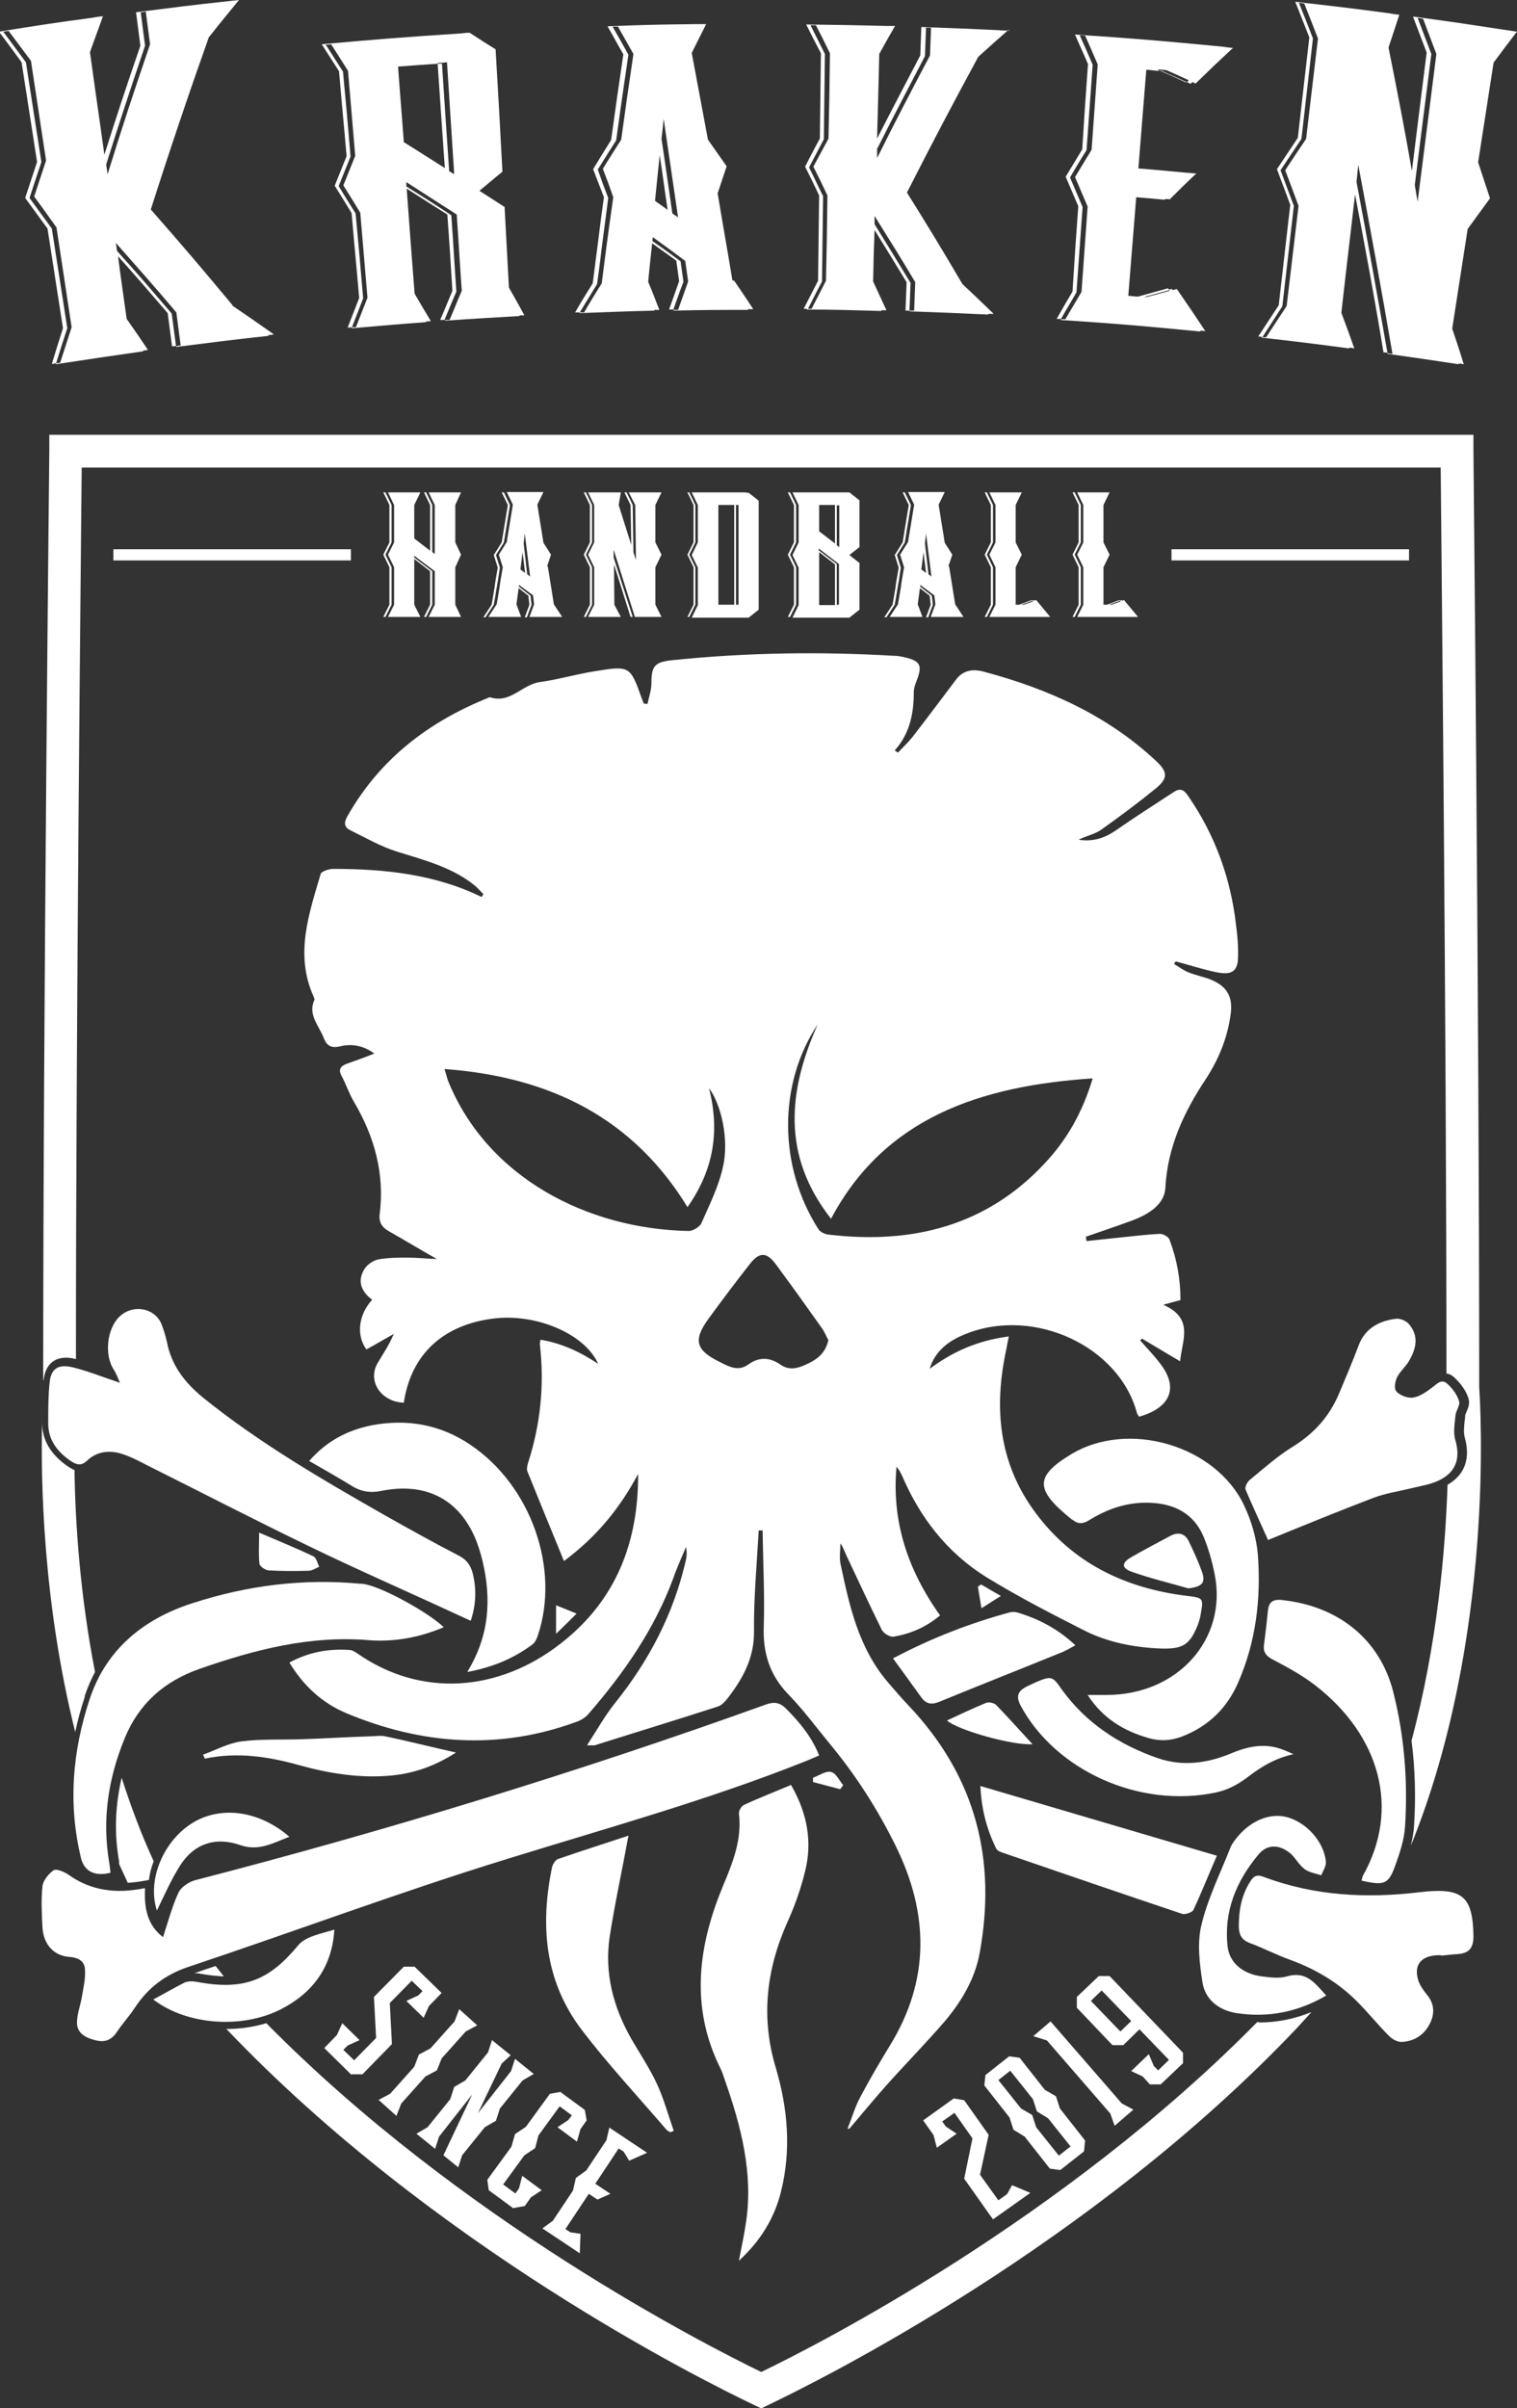
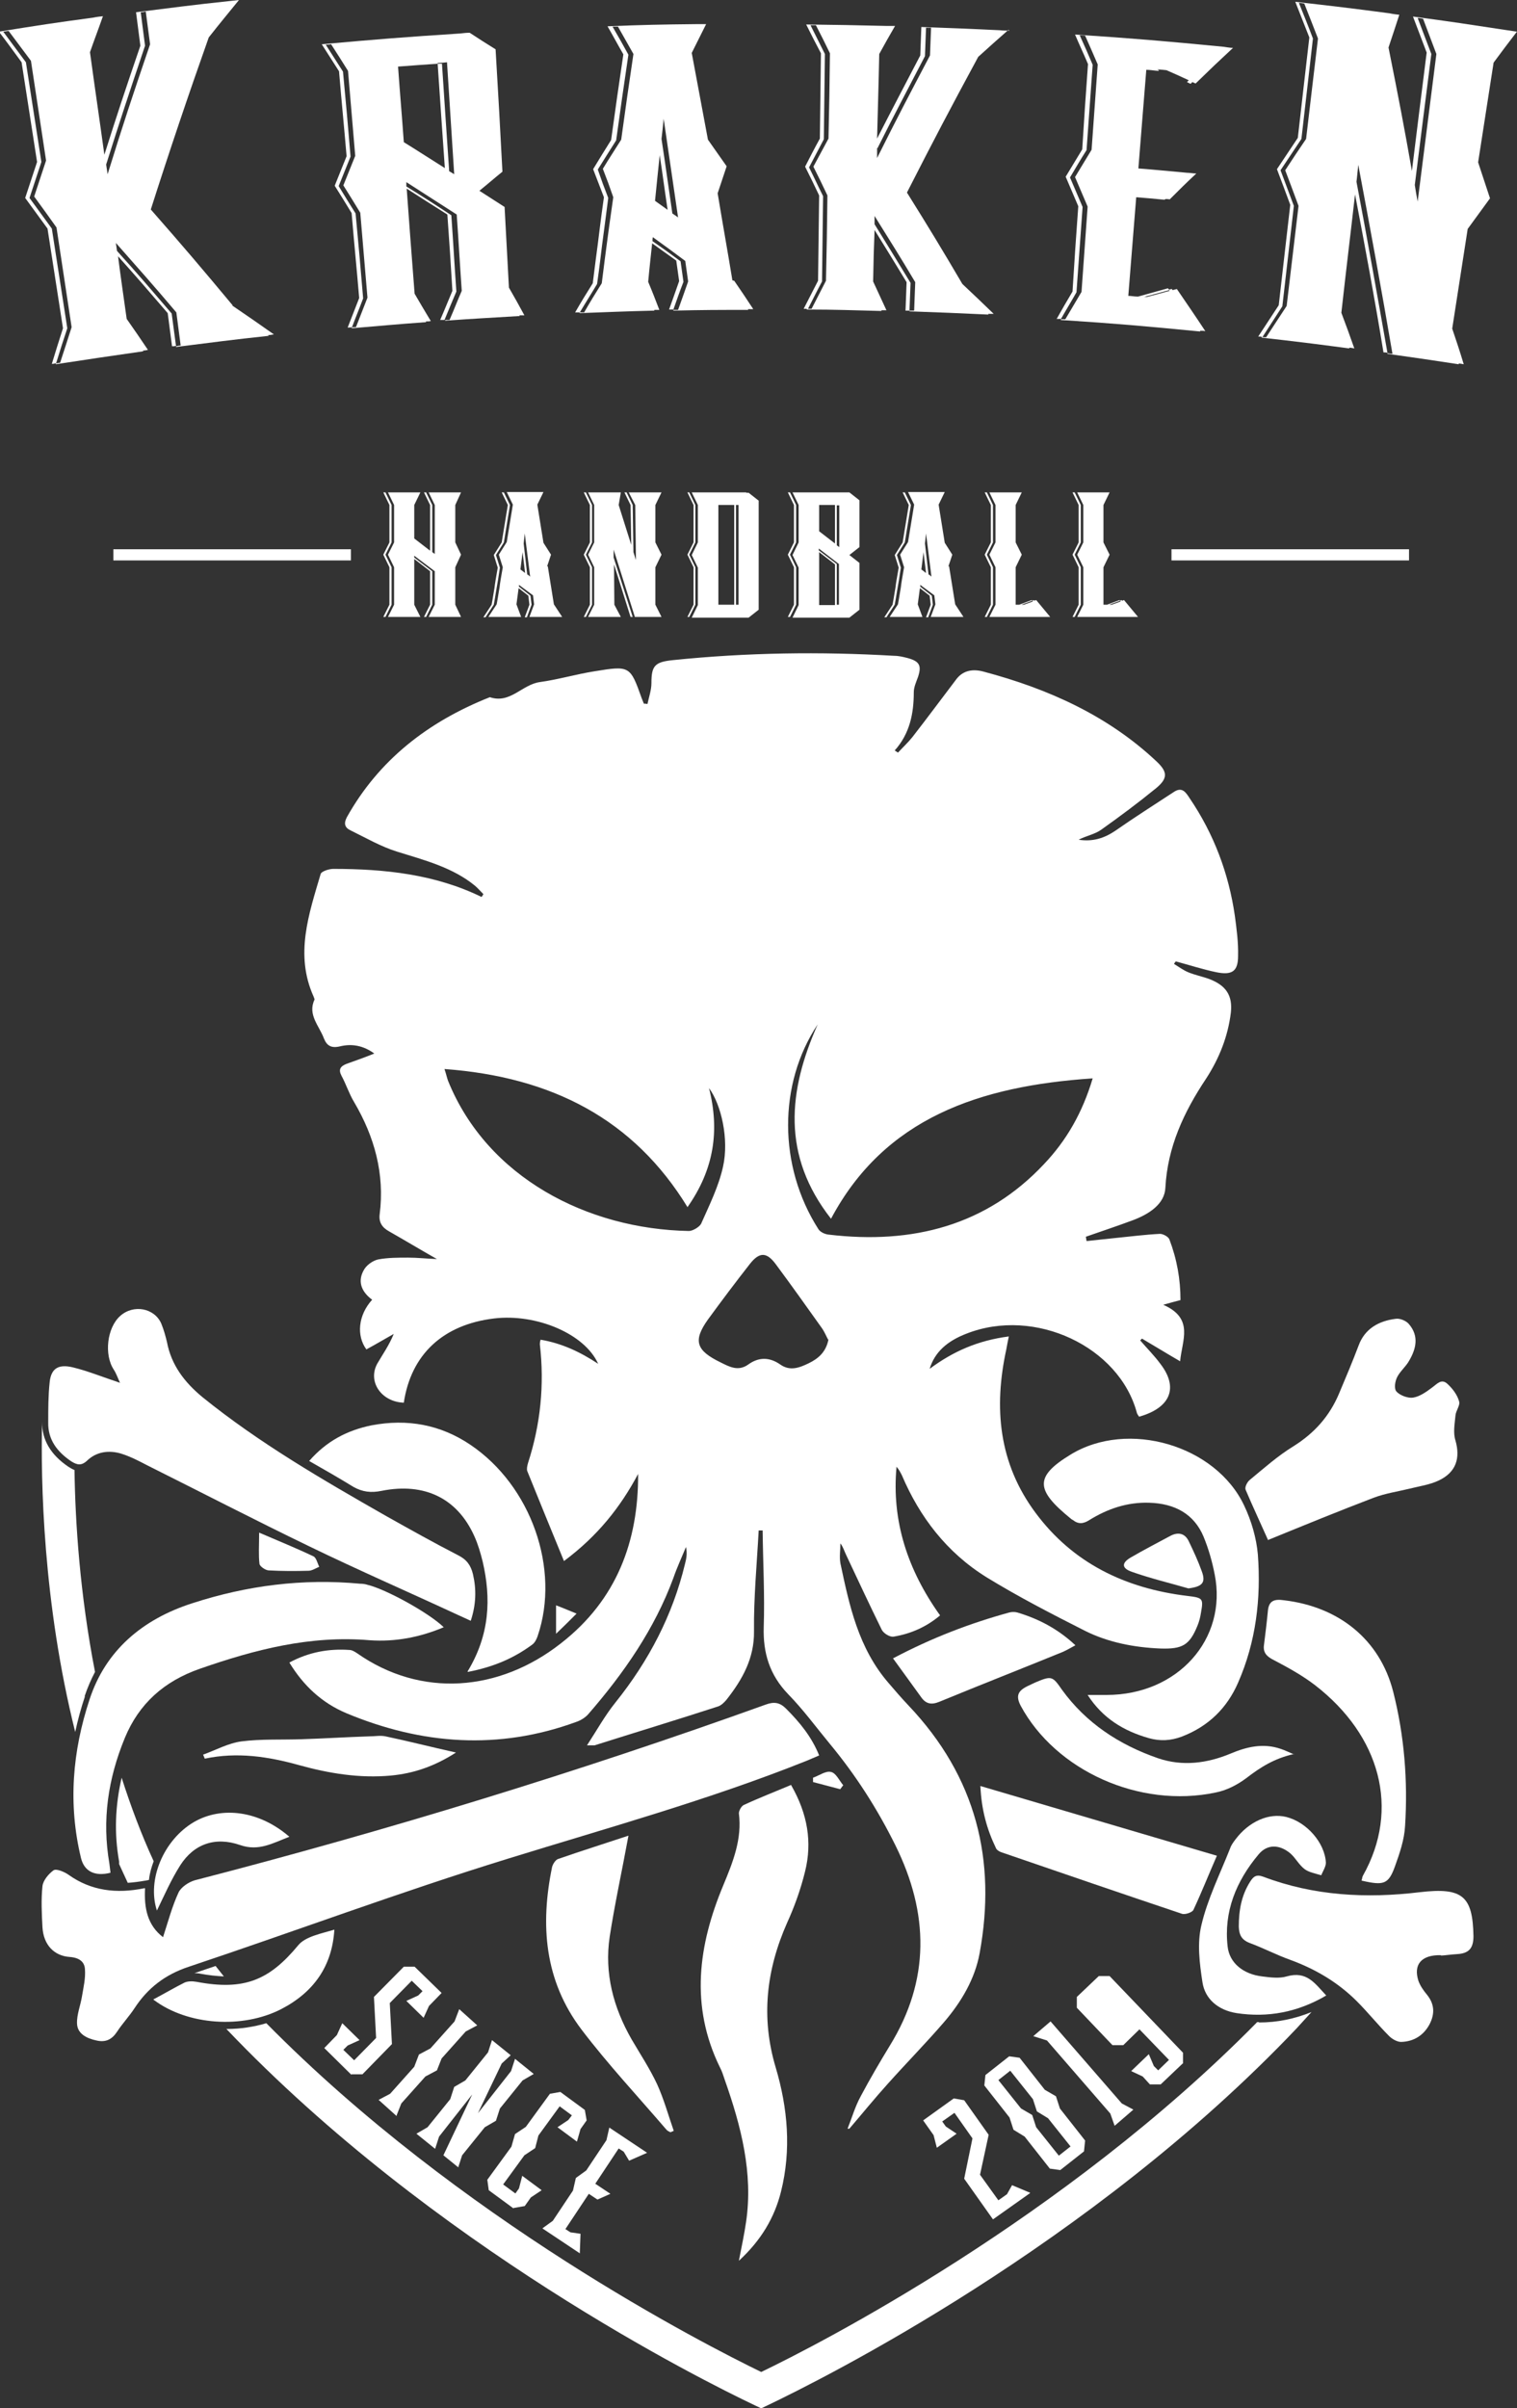
<svg xmlns="http://www.w3.org/2000/svg" id="Calque_2" data-name="Calque 2" viewBox="0 0 42.15 66.9">
  <rect x="0" y="0" width="42.15" height="66.9" fill="#333333" stroke="none" />
  <defs>
    <style>
      .cls-1 {
        fill: #fff;
        stroke-width: 0px;
      }
    </style>
  </defs>
  <g id="ELEMENTS_P.1" data-name="ELEMENTS P.1">
    <g>
      <g>
-         <path class="cls-1" d="M32.2,1.95c.3.13.45.2.75.34,0,0,0,0,.02-.01-.28-.13-.43-.19-.71-.32-.02,0-.04,0-.06,0Z" />
        <path class="cls-1" d="M32.2,1.95s-.03-.01-.05-.02c.08,0,.16.01.26.02.25.11.41.18.62.28-.02.02-.03.03-.05.05.04.02.06.03.1.05.02-.02.03-.03.05-.05.03.01.06.03.09.04.41-.4.62-.6,1.04-.99-.09,0-.18-.02-.26-.03,0,0,0,0,0,0-1.65-.16-2.48-.23-4.13-.34.14.33.22.49.36.82-.07.95-.1,1.42-.16,2.37-.18.3-.28.46-.46.76.14.33.21.49.35.82-.07.95-.1,1.42-.16,2.37-.18.3-.27.46-.44.76.05,0,.07,0,.12,0,.17-.3.26-.44.43-.74.07-.95.1-1.42.17-2.37-.14-.33-.21-.49-.35-.82.18-.3.27-.46.46-.76.07-.95.1-1.42.17-2.37-.14-.33-.21-.49-.36-.82.05,0,.1,0,.15.01.14.31.21.48.35.8-.07.95-.1,1.42-.17,2.37-.18.3-.28.46-.46.76.14.33.21.49.35.82-.07.95-.1,1.42-.17,2.37-.18.3-.27.46-.45.76-.04,0-.08,0-.12,0,0,0,0,.01-.01.02,1.55.1,2.33.17,3.88.32,0,0,0-.01-.01-.02.05,0,.1,0,.15.01-.31-.47-.47-.7-.79-1.17-.04.01-.08.02-.12.03,0,0-.01-.02-.02-.03-.03,0-.05.01-.08.02,0,0,.01.02.02.03-.21.06-.37.1-.63.17-.03,0-.06,0-.08,0,.26-.07.41-.11.7-.19-.01-.02-.02-.03-.04-.05-.33.09-.5.14-.83.23-.11,0-.18-.02-.27-.02.09-1.1.13-1.65.22-2.74.28.02.47.04.79.07,0,0,.01-.01.02-.02.04,0,.08,0,.12.01.29-.29.44-.44.74-.72-.09,0-.18-.02-.26-.02,0,0,0,0,0,0-.55-.05-.84-.08-1.35-.12.09-1.1.13-1.65.22-2.74.11,0,.2.02.34.03Z" />
        <path class="cls-1" d="M6.47,8.49c-.9-1.08-1.35-1.61-2.28-2.67.51-1.6,1.05-3.2,1.61-4.78.33-.42.5-.62.84-1.04-.09.01-.18.02-.27.03,0,0,0,0,0,0-1.04.11-1.55.18-2.59.31.05.37.07.56.12.93-.42,1.23-.64,1.89-1,3.03-.14-1.02-.24-1.68-.4-2.85.14-.4.22-.6.36-1-.09.01-.18.02-.27.04,0,0,0,0,0,0-1.05.14-1.57.22-2.62.39.26.34.38.51.63.85.17,1.11.26,1.66.43,2.77-.13.4-.2.6-.33,1,.25.34.37.51.62.85.17,1.11.26,1.66.43,2.77-.13.4-.19.6-.31.99.05,0,.07-.01.12-.02.12-.39.18-.58.31-.97-.17-1.11-.26-1.66-.43-2.77-.25-.34-.37-.51-.62-.85.13-.4.2-.6.33-1-.17-1.11-.26-1.66-.43-2.77-.25-.34-.38-.51-.63-.85.05,0,.1-.02.15-.02.25.33.37.5.62.83.17,1.11.25,1.66.42,2.77-.13.4-.2.6-.33,1,.25.34.37.51.62.86.17,1.11.25,1.66.42,2.77-.13.4-.19.6-.32.99-.04,0-.08.01-.12.02,0,0,0,.01,0,.02.97-.15,1.46-.22,2.43-.36,0,0,0-.01-.01-.02.05,0,.09-.01.14-.02-.23-.34-.35-.52-.59-.86-.1-.71-.16-1.12-.24-1.74.52.58.83.94,1.38,1.58.05.37.07.55.12.92.05,0,.07,0,.11-.01-.05-.36-.07-.54-.12-.9-.61-.71-.94-1.1-1.52-1.74-.01-.07-.02-.15-.03-.22.68.77,1.02,1.15,1.68,1.93.05.37.07.55.12.92-.04,0-.09.01-.13.02,0,0,0,.01,0,.02,1.03-.13,1.55-.2,2.58-.31,0,0-.02-.01-.02-.02.05,0,.1-.01.16-.02-.47-.33-.7-.49-1.17-.81ZM2.99,4.84c-.01-.09-.03-.18-.04-.27.39-1.24.63-1.96,1.08-3.3-.05-.37-.07-.56-.12-.93.05,0,.1-.01.14-.02.05.36.07.55.12.91-.49,1.44-.73,2.16-1.18,3.61Z" />
        <path class="cls-1" d="M14.14,7.98c-.05-.89-.07-1.34-.12-2.23-.28-.18-.42-.27-.7-.45.26-.21.38-.32.64-.53-.07-1.36-.11-2.04-.19-3.4-.29-.18-.43-.27-.72-.46-.09,0-.18.01-.26.02,0,0,0,0,0,0-1.54.1-2.31.16-3.85.3.19.3.29.45.48.75.08.95.13,1.42.21,2.36-.13.33-.2.49-.33.82.19.3.28.45.47.76.08.95.13,1.42.21,2.36-.13.33-.19.49-.32.82.05,0,.07,0,.12-.01.12-.32.19-.48.31-.8-.08-.95-.12-1.42-.21-2.36-.19-.3-.28-.45-.47-.76.13-.33.2-.49.33-.82-.08-.95-.12-1.42-.21-2.36-.19-.3-.29-.45-.48-.75.05,0,.1,0,.15-.01.19.29.28.44.47.74.08.95.12,1.42.2,2.36-.13.33-.2.49-.33.82.19.3.28.45.47.76.08.95.12,1.42.2,2.36-.13.33-.19.49-.32.82-.04,0-.08,0-.12.01,0,0,0,.01,0,.02.83-.07,1.24-.11,2.07-.17,0,0,0-.01-.01-.02.05,0,.09,0,.14-.01-.18-.3-.27-.45-.45-.76-.09-1.18-.14-1.8-.22-2.92.42.27.67.43,1.13.72.06.85.09,1.27.14,2.12-.14.33-.2.49-.34.81.05,0,.07,0,.12,0,.13-.32.2-.48.33-.79-.06-.85-.08-1.27-.14-2.12-.5-.33-.78-.51-1.25-.8,0-.04,0-.08,0-.12.56.36.84.54,1.4.9.06.85.08,1.27.14,2.12-.14.32-.2.49-.34.81-.04,0-.08,0-.12,0,0,0,0,.01,0,.02.83-.06,1.24-.08,2.07-.13,0,0,0-.01-.01-.02.05,0,.09,0,.14,0-.17-.31-.25-.46-.43-.77ZM12.48,4.75c-.08-1.16-.12-1.78-.2-2.98-.05,0-.07,0-.12,0,.08,1.17.12,1.77.2,2.9-.4-.25-.67-.43-1.14-.72-.06-.84-.1-1.26-.16-2.1.41-.03.66-.05,1.1-.08,0,0,0-.01,0-.02.08,0,.17-.01.26-.02.08,1.24.12,1.86.2,3.11-.05-.03-.1-.06-.15-.09Z" />
        <path class="cls-1" d="M20.35,7.79c-.16-.97-.25-1.45-.41-2.42.1-.3.15-.45.25-.75-.21-.3-.31-.44-.52-.74-.18-.96-.27-1.45-.45-2.41.16-.32.24-.48.4-.8-.09,0-.18,0-.26,0,0,0,0,0,0,0-.99.01-1.49.02-2.48.06.18.31.26.47.44.78-.14.95-.21,1.43-.34,2.38-.2.32-.3.48-.5.81.12.31.18.47.3.78-.09.63-.14,1.07-.17,1.3-.03.23-.08.6-.14,1.09-.2.32-.3.48-.49.81.05,0,.08,0,.13,0,.19-.32.29-.47.48-.79.07-.49.11-.85.14-1.09.03-.23.09-.67.17-1.3-.12-.31-.18-.47-.29-.79.2-.32.3-.48.51-.81.13-.95.2-1.43.34-2.38-.17-.31-.26-.47-.44-.78.05,0,.1,0,.15,0,.17.3.26.46.43.76-.14.95-.21,1.43-.34,2.38-.2.32-.31.48-.51.81.12.31.18.47.29.79-.09.63-.15,1.06-.18,1.3-.03.23-.08.6-.14,1.09-.2.32-.3.48-.49.81-.04,0-.08,0-.12,0,0,0,0,.01-.01.02.83-.03,1.24-.05,2.08-.07,0,0,0-.01,0-.02.05,0,.09,0,.14,0-.12-.31-.18-.47-.31-.78.04-.44.07-.68.11-1.07.24.17.4.29.67.48.03.23.05.34.08.57-.11.32-.17.48-.28.79.05,0,.07,0,.12,0,.11-.31.16-.46.28-.77-.03-.23-.05-.34-.08-.57-.31-.23-.49-.36-.78-.56,0-.04,0-.07.01-.11.36.26.54.39.9.66.03.23.05.34.08.57-.11.32-.17.48-.28.79-.04,0-.08,0-.13,0,0,0,0,.01,0,.02.83-.02,1.25-.02,2.08-.02,0,0,0-.01-.01-.02.05,0,.1,0,.15,0-.21-.32-.31-.47-.53-.79ZM18.2,5.58c.05-.51.09-.88.13-1.27.08.52.13.92.22,1.52-.11-.08-.21-.15-.35-.25ZM18.68,5.92c-.12-.82-.19-1.34-.3-2.06.02-.17.04-.35.06-.56.16,1.09.24,1.64.4,2.74-.06-.04-.11-.08-.16-.11Z" />
        <path class="cls-1" d="M28.05.85c-.09,0-.18,0-.27-.01,0,0,0,0,0,0-.87-.04-1.3-.06-2.18-.09-.01.32-.02.48-.03.79-.49.94-.76,1.45-1.2,2.31.02-.82.04-1.39.06-2.35.17-.31.26-.47.44-.78-.09,0-.18,0-.26,0,0,0,0,0,0,0-.88-.02-1.32-.03-2.21-.04.16.32.24.48.41.8-.01.95-.02,1.42-.03,2.37-.17.31-.25.47-.41.78.16.32.24.48.39.8-.01.95-.02,1.42-.03,2.37-.16.31-.24.47-.4.78.05,0,.07,0,.12,0,.16-.31.23-.46.39-.76.01-.95.02-1.42.03-2.37-.16-.32-.23-.48-.39-.8.16-.31.25-.47.41-.78l.03-2.37c-.16-.32-.24-.48-.4-.8.05,0,.1,0,.15,0,.16.31.24.47.39.78-.01.95-.02,1.42-.04,2.37-.17.31-.25.47-.42.78.16.32.24.48.39.8-.01.95-.02,1.42-.04,2.37-.16.31-.24.47-.4.78-.04,0-.08,0-.13,0,0,0,0,.01-.01.02.83,0,1.25.02,2.08.04,0,0,0-.01,0-.02.05,0,.09,0,.14,0-.15-.32-.22-.48-.37-.8.01-.58.02-.93.04-1.43.33.53.53.86.89,1.45-.01.32-.02.47-.03.79.05,0,.07,0,.11,0,.01-.31.02-.46.03-.77-.4-.66-.63-1.03-1-1.63,0-.07,0-.15,0-.23.46.74.69,1.1,1.13,1.84-.01.31-.02.47-.03.79-.04,0-.09,0-.13,0,0,0,0,.01,0,.02.88.03,1.32.05,2.2.09,0,0-.01-.01-.02-.02.05,0,.1,0,.16,0-.34-.33-.52-.5-.87-.83-.6-1.02-.91-1.53-1.54-2.54.77-1.51,1.17-2.27,1.98-3.77.33-.3.5-.45.84-.75ZM24.38,4.12c.48-.96.78-1.52,1.32-2.56.01-.32.02-.48.03-.79.05,0,.1,0,.14,0-.01.3-.02.46-.03.77-.6,1.14-.9,1.71-1.47,2.85,0-.1,0-.19,0-.28Z" />
        <path class="cls-1" d="M42.15.88c-.09-.01-.18-.03-.27-.04,0,0,0,0,0,0-1.05-.16-1.57-.24-2.62-.38.15.4.23.6.38,1-.17,1.34-.26,2.08-.41,3.29-.21-1.2-.37-2.03-.65-3.43.12-.36.18-.54.3-.91-.09-.01-.18-.02-.27-.04,0,0,0,0,0,0-1.05-.14-1.57-.2-2.62-.32.16.4.23.59.39.99-.13,1.11-.19,1.67-.32,2.79-.23.35-.35.52-.58.87.15.39.22.59.37.99-.13,1.11-.19,1.67-.32,2.79-.23.35-.34.52-.57.87.05,0,.07,0,.12.01.22-.34.33-.51.55-.85.13-1.11.19-1.67.32-2.79-.15-.4-.22-.59-.37-.99.23-.35.35-.52.58-.87.13-1.11.19-1.67.32-2.79-.15-.4-.23-.59-.39-.99.05,0,.1.01.15.02.15.38.23.58.38.97-.13,1.11-.2,1.67-.33,2.79-.24.35-.35.52-.58.87.15.39.22.59.37.99-.13,1.11-.2,1.67-.33,2.78-.23.35-.34.52-.57.87-.04,0-.08,0-.12-.01,0,0,0,.01-.01.02.98.11,1.46.17,2.44.3,0,0,0-.01,0-.02.05,0,.09.01.14.02-.14-.4-.21-.59-.36-.99.15-1.35.25-2.14.38-3.29.28,1.46.55,2.92.79,4.39.04,0,.06,0,.11.01-.28-1.59-.56-3.17-.86-4.75.02-.15.03-.31.05-.47.33,1.75.65,3.49.95,5.25-.05,0-.09-.01-.14-.02,0,0,0,.01,0,.02.79.11,1.19.17,1.98.29,0,0,0-.01,0-.02.05,0,.09.01.14.02-.12-.4-.19-.6-.32-.99.17-1.11.26-1.66.43-2.77.25-.34.37-.51.62-.85-.13-.4-.2-.6-.33-1,.17-1.11.26-1.66.43-2.77.25-.34.38-.51.64-.85ZM39.77,1.5c-.15-.4-.23-.6-.38-1,.05,0,.1.01.15.02.15.39.22.59.37.98-.21,1.64-.31,2.46-.52,4.1-.03-.16-.06-.32-.08-.46.17-1.35.27-2.16.46-3.64Z" />
      </g>
      <g>
        <polygon class="cls-1" points="10.88 15.76 10.71 15.41 10.88 15.07 10.88 14.03 10.71 13.68 10.65 13.68 10.82 14.03 10.82 15.07 10.65 15.41 10.82 15.76 10.82 16.8 10.65 17.14 10.71 17.14 10.88 16.8 10.88 15.76" />
        <path class="cls-1" d="M13.8,16.33c.02-.1.05-.29.09-.56l-.11-.35.22-.35.17-1.04-.17-.35h-.06l.17.35-.17,1.04-.22.35.11.35c-.05.28-.08.46-.09.56-.02.1-.04.26-.08.47l-.23.35h.06l.23-.35c.04-.21.06-.37.08-.47Z" />
        <polygon class="cls-1" points="16.45 15.76 16.28 15.41 16.45 15.07 16.45 14.03 16.28 13.68 16.22 13.68 16.39 14.03 16.39 15.07 16.22 15.41 16.39 15.76 16.39 16.8 16.22 17.14 16.28 17.14 16.45 16.8 16.45 15.76" />
        <polygon class="cls-1" points="19.32 15.76 19.15 15.41 19.32 15.07 19.32 14.03 19.15 13.68 19.1 13.68 19.27 14.03 19.27 15.07 19.1 15.41 19.27 15.76 19.27 16.8 19.1 17.14 19.15 17.14 19.32 16.8 19.32 15.76" />
        <polygon class="cls-1" points="22.12 15.76 21.95 15.41 22.12 15.07 22.12 14.03 21.95 13.68 21.89 13.68 22.06 14.03 22.06 15.07 21.89 15.41 22.06 15.76 22.06 16.8 21.89 17.14 21.95 17.14 22.12 16.8 22.12 15.76" />
        <path class="cls-1" d="M24.94,16.33c.02-.1.05-.29.09-.56l-.11-.35.22-.35.17-1.04-.17-.35h-.06l.17.35-.17,1.04-.22.35.11.35c-.05.28-.08.46-.09.56-.02.1-.04.26-.08.47l-.23.35h.06l.23-.35c.04-.21.06-.37.08-.47Z" />
        <polygon class="cls-1" points="27.59 15.76 27.42 15.41 27.59 15.07 27.59 14.03 27.42 13.68 27.36 13.68 27.53 14.03 27.53 15.07 27.36 15.41 27.53 15.76 27.53 16.8 27.36 17.14 27.42 17.14 27.59 16.8 27.59 15.76" />
        <polygon class="cls-1" points="30.03 15.76 29.86 15.41 30.03 15.07 30.03 14.03 29.86 13.68 29.8 13.68 29.97 14.03 29.97 15.07 29.8 15.41 29.97 15.76 29.97 16.8 29.8 17.14 29.86 17.14 30.03 16.8 30.03 15.76" />
        <polygon class="cls-1" points="12.81 13.68 12.75 13.68 12.69 13.68 11.91 13.68 12.08 14.03 12.08 15.39 12.01 15.34 12.01 14.03 11.84 13.68 11.78 13.68 11.95 14.03 11.95 15.3 11.51 14.96 11.51 14.03 11.68 13.68 11.62 13.68 11.56 13.68 10.78 13.68 10.95 14.03 10.95 15.07 10.78 15.41 10.95 15.76 10.95 16.8 10.78 17.14 11.56 17.14 11.62 17.14 11.68 17.14 11.51 16.8 11.51 15.53 11.95 15.87 11.95 16.8 11.78 17.14 11.84 17.14 12.01 16.8 12.01 15.87 11.51 15.49 11.51 15.44 12.08 15.87 12.08 16.8 11.91 17.14 12.69 17.14 12.75 17.14 12.81 17.14 12.65 16.8 12.65 15.76 12.81 15.41 12.65 15.07 12.65 14.03 12.81 13.68" />
        <path class="cls-1" d="M15.2,15.74l.11-.33-.21-.33-.17-1.06.17-.35h-1.02l.17.35-.17,1.04-.22.35.11.35c-.05.28-.08.46-.09.56-.02.1-.04.26-.08.47l-.23.35h.91l-.13-.35.06-.45.27.21.03.25-.13.35h.06l.13-.35-.03-.25-.32-.25v-.05s.39.29.39.29l.03.25-.13.35h.91l-.23-.35-.17-1.06ZM14.46,15.82l.06-.48.07.58-.13-.1ZM14.65,15.97l-.1-.87.03-.28.15,1.2-.07-.06Z" />
        <polygon class="cls-1" points="18.38 13.68 18.31 13.68 18.25 13.68 17.47 13.68 17.65 14.03 17.67 15.56 17.6 15.34 17.58 14.03 17.41 13.68 17.35 13.68 17.52 14.03 17.54 15.14 17.19 14.03 17.25 13.68 17.18 13.68 17.12 13.68 16.34 13.68 16.51 14.03 16.51 15.07 16.34 15.41 16.51 15.76 16.51 16.8 16.34 17.14 17.12 17.14 17.18 17.14 17.25 17.14 17.07 16.8 17.06 15.68 17.52 17.14 17.58 17.14 17.05 15.49 17.05 15.27 17.64 17.14 18.25 17.14 18.31 17.14 18.38 17.14 18.21 16.8 18.21 15.76 18.38 15.41 18.21 15.07 18.21 14.03 18.38 13.68" />
        <path class="cls-1" d="M20.74,13.68h-1.52l.17.35v1.04l-.17.35.17.35v1.04l-.17.35h1.58l.28-.22v-3.03l-.28-.22h-.07ZM19.96,16.8v-2.77h.44v2.77h-.44ZM20.52,16.8h-.07v-2.77h.07v2.77Z" />
        <path class="cls-1" d="M23.54,13.68h-1.52l.17.35v1.04l-.17.35.17.35v1.04l-.17.35h1.58l.28-.22v-1.3l-.28-.22.28-.22v-1.3l-.28-.22h-.07ZM22.76,14.03h.44v1.07l-.44-.34v-.73ZM22.76,16.8v-1.46l.44.34v1.13h-.44ZM23.32,16.8h-.07v-1.13l-.5-.38v-.05l.56.43v1.13ZM23.32,15.2l-.07-.05v-1.11h.07v1.17Z" />
        <path class="cls-1" d="M26.35,15.74l.11-.33-.21-.33-.17-1.06.17-.35h-1.02l.17.35-.17,1.04-.22.35.11.35c-.05.28-.08.46-.09.56-.02.1-.04.26-.08.47l-.23.35h.91l-.13-.35.06-.45.27.21.03.25-.13.35h.06l.13-.35-.03-.25-.32-.25v-.05s.39.29.39.29l.03.25-.13.35h.91l-.23-.35-.17-1.06ZM25.6,15.82l.06-.48.07.58-.13-.1ZM25.8,15.97l-.1-.87.03-.28.15,1.2-.07-.06Z" />
        <polygon class="cls-1" points="28.74 16.69 28.73 16.67 28.68 16.69 28.7 16.71 28.45 16.8 28.38 16.8 28.68 16.69 28.67 16.67 28.32 16.8 28.22 16.8 28.22 15.76 28.39 15.41 28.22 15.07 28.22 14.03 28.39 13.68 28.32 13.68 28.27 13.68 27.49 13.68 27.66 14.03 27.66 15.07 27.49 15.41 27.66 15.76 27.66 16.8 27.49 17.14 29.06 17.14 29.12 17.14 29.18 17.14 28.79 16.67 28.74 16.69" />
        <polygon class="cls-1" points="31.23 16.67 31.18 16.69 31.16 16.67 31.12 16.69 31.14 16.71 30.89 16.8 30.82 16.8 31.12 16.69 31.11 16.67 30.76 16.8 30.66 16.8 30.66 15.76 30.83 15.41 30.66 15.07 30.66 14.03 30.83 13.68 30.76 13.68 30.71 13.68 29.93 13.68 30.1 14.03 30.1 15.07 29.93 15.41 30.1 15.76 30.1 16.8 29.93 17.14 31.5 17.14 31.56 17.14 31.62 17.14 31.23 16.67" />
      </g>
      <rect class="cls-1" x="3.15" y="15.26" width="6.6" height=".31" />
      <rect class="cls-1" x="32.55" y="15.26" width="6.6" height=".31" />
      <g>
        <polygon class="cls-1" points="4.48 53.39 4.48 53.4 4.48 53.41 4.48 53.39" />
        <path class="cls-1" d="M5.41,54.82s.09,0,.13.01c.26.05.48.07.68.08-.08-.1-.15-.19-.23-.29-.2.07-.39.13-.59.2Z" />
        <polygon class="cls-1" points="38.32 52.3 38.32 52.3 38.31 52.3 38.31 52.3 38.32 52.3" />
        <polygon class="cls-1" points="6.29 56.15 6.29 56.15 6.29 56.15 6.29 56.15" />
        <path class="cls-1" d="M4.14,52.22c.02-.18.07-.35.13-.51-.35-.76-.64-1.54-.89-2.32-.18.78-.21,1.55-.07,2.33,0,.02,0,.05,0,.07.08.17.16.35.24.52.15-.01.31-.03.48-.06l.11-.02Z" />
        <path class="cls-1" d="M34.98,56.18s-.03,0-.05,0c-5.39,5.48-12.2,8.96-13.78,9.72-1.58-.77-8.37-4.23-13.75-9.69-.34.1-.71.16-1.09.16,0,0-.01,0-.02,0,5.75,6.04,13.22,9.76,14.67,10.45l.19.09.19-.09c1.44-.69,8.94-4.41,14.69-10.47.14-.15.27-.3.41-.45-.47.19-.95.29-1.46.29Z" />
        <path class="cls-1" d="M2.35,47.13c.08-.24.18-.47.29-.68-.42-2.16-.55-4.16-.57-5.61-.06-.02-.12-.06-.17-.09-.49-.33-.74-.75-.73-1.25-.04,1.61.02,5.02.92,8.62.07-.33.16-.66.27-.99Z" />
        <polygon class="cls-1" points="38.7 52.39 38.7 52.39 38.71 52.39 38.7 52.39" />
-         <path class="cls-1" d="M1.21,38.35c.06-.55.42-.63.62-.63.08,0,.18.01.28.04,0-9.52.14-22.43.16-24.77h37.76c.02,2.37.16,15.61.16,25.17.08.01.16.05.23.12.18.17.32.37.38.57.05.14-.01.27-.05.37-.02.04-.04.09-.04.11,0,.04,0,.07-.01.11-.02.18-.04.36,0,.5.2.73-.13,1.11-.48,1.31-.06,1.85-.29,4.45-1,7.11.1.78.12,1.57.07,2.37-.01.19-.05.37-.09.55,2.35-5.79,1.93-12.29,1.9-12.73,0-10.51-.16-25.88-.16-26.02v-.45H1.37v.45c0,.15-.17,15.38-.17,25.88,0-.02,0-.04,0-.06Z" />
        <polygon class="cls-1" points="38.31 52.3 38.31 52.3 38.31 52.3 38.31 52.3" />
      </g>
      <g>
        <path class="cls-1" d="M9.76,57.64l-.75-.74.35-.36.15-.33.48.47-.33.15-.12.12.3.29.61-.62-.06-1.14.83-.84h.3s.75.73.75.73l-.35.36-.15.33-.48-.47.33-.15.12-.12-.3-.29-.61.62.06,1.14-.82.84h-.3Z" />
        <path class="cls-1" d="M11.02,58.79l-.5-.45.32-.17.67-.75.13-.34.32-.17.67-.75.13-.34.5.45-.32.17-.67.75-.13.33-.32.17-.67.75-.13.33Z" />
        <path class="cls-1" d="M12.74,60.22l-.42-.34.8-1.69-.92,1.17-.11.34-.52-.42.31-.18.63-.78.11-.34.31-.18.63-.78.11-.34.52.42-.25.23-.66,1.38.92-1.17.11-.34.52.42-.31.18-.63.78-.11.34-.31.18-.63.78-.11.34Z" />
        <path class="cls-1" d="M14.26,61.35l-.68-.5-.04-.29.67-.92.1-.35.3-.2.67-.92.29-.05.68.5.05.29-.17.24-.1.35-.54-.4.3-.2.1-.13-.34-.25-.59.81-.09.35-.3.2-.59.81.34.25.1-.14.09-.35.54.4-.3.2-.17.24-.29.05Z" />
        <path class="cls-1" d="M16.12,62.61l-1.05-.7.29-.21.56-.84.08-.35.29-.21.56-.84.08-.35,1.05.7-.5.22-.15-.25-.14-.09-.65.98.42.28-.36.16-.24-.16-.65.98.14.09.28.04-.02.54Z" />
        <path class="cls-1" d="M28.62,60.93l-1.03.73-.8-1.13.23-1.12-.5-.71-.34.24.1.14.3.2-.55.39-.09-.35-.29-.41.85-.61.29.05.68.96-.24,1.11.51.71.24-.17.14-.25.5.21Z" />
        <path class="cls-1" d="M30.12,59.77l-.66.52-.29-.04-.7-.89-.31-.19-.11-.34-.7-.89.03-.29.66-.52.29.04.7.89.31.18.11.34.7.89-.03.29ZM29.75,59.64l-.63-.79-.31-.19-.11-.34-.63-.79-.33.26.63.79.31.18.11.34.63.79.33-.26Z" />
        <path class="cls-1" d="M31.48,58.62l-.51.44-.12-.34-1.76-2.03-.38-.12.48-.41,1.98,2.28.32.17Z" />
-         <path class="cls-1" d="M32.86,57.33l-.61.58h-.3s-.2-.22-.2-.22l-.32-.15.49-.47.14.33.12.12.3-.29-.82-.85-.45.44h-.3s-.99-1.04-.99-1.04v-.3s.61-.58.61-.58h.3s2.04,2.13,2.04,2.13v.3ZM31.43,56.15l-.82-.85-.3.29.82.85.3-.29Z" />
+         <path class="cls-1" d="M32.86,57.33l-.61.58h-.3s-.2-.22-.2-.22l-.32-.15.49-.47.14.33.12.12.3-.29-.82-.85-.45.44h-.3s-.99-1.04-.99-1.04v-.3s.61-.58.61-.58h.3s2.04,2.13,2.04,2.13v.3ZM31.43,56.15Z" />
      </g>
      <g>
        <path class="cls-1" d="M23.55,59.14c.12-.3.21-.62.37-.91.25-.47.52-.93.8-1.39,1.13-1.83,1.09-3.69.16-5.57-.5-1.01-1.1-1.95-1.83-2.83-.38-.46-.73-.94-1.15-1.37-.52-.54-.7-1.15-.68-1.86.03-.9-.02-1.79-.03-2.69-.04,0-.07,0-.11,0-.05.93-.14,1.87-.13,2.8.01.75-.32,1.34-.77,1.91-.06.07-.14.15-.23.18-1.14.37-2.29.72-3.43,1.08-.03,0-.07,0-.21,0,.28-.43.5-.83.79-1.19.93-1.16,1.59-2.43,1.93-3.84.04-.15.07-.3.03-.48-.12.29-.25.57-.35.86-.52,1.41-1.37,2.64-2.37,3.79-.08.09-.21.17-.33.21-2.16.79-4.29.63-6.38-.24-.69-.29-1.2-.77-1.59-1.41.54-.29,1.09-.39,1.67-.35.07,0,.15.05.21.09,1.78,1.25,3.95,1.07,5.66-.27,1.56-1.21,2.16-2.85,2.15-4.71-.49.92-1.12,1.72-2.06,2.42-.36-.87-.69-1.69-1.02-2.5-.02-.06,0-.15.02-.22.35-1.08.46-2.18.33-3.3,0-.03,0-.06.02-.13.59.1,1.1.34,1.6.67-.37-.83-1.71-1.4-2.89-1.26-1.42.17-2.31,1-2.51,2.34-.62-.02-1.01-.58-.74-1.08.15-.26.33-.51.46-.83-.25.14-.5.29-.76.43-.28-.38-.23-.95.16-1.38-.31-.23-.42-.53-.21-.86.08-.12.24-.23.38-.26.27-.05.55-.05.83-.05.26,0,.52.03.8.04-.46-.26-.89-.52-1.33-.77-.2-.11-.29-.26-.26-.48.14-1.11-.14-2.14-.71-3.11-.14-.23-.22-.49-.35-.73-.09-.17-.04-.26.13-.33.25-.09.51-.18.78-.29-.3-.22-.62-.28-.95-.2-.25.06-.37-.02-.45-.22-.13-.35-.46-.66-.26-1.08,0-.02-.02-.06-.03-.09-.52-1.16-.13-2.28.2-3.4.02-.07.23-.14.35-.14,1.43,0,2.83.15,4.12.78.02-.03.04-.05.05-.08-.08-.08-.15-.16-.23-.23-.62-.51-1.4-.71-2.17-.95-.45-.14-.86-.38-1.29-.59-.17-.08-.19-.2-.1-.37.88-1.57,2.23-2.64,3.97-3.33.57.19.89-.35,1.39-.42.51-.07,1.01-.22,1.52-.3.98-.16.99-.15,1.31.75.02.05.04.1.06.15.03,0,.07,0,.1.01.04-.19.11-.39.11-.58,0-.48.09-.59.6-.64,2.04-.21,4.09-.24,6.14-.12.13,0,.25.03.37.06.34.09.4.21.3.52-.05.14-.12.29-.12.43,0,.59-.11,1.15-.53,1.62.03.02.06.04.09.06.13-.14.28-.28.4-.43.42-.54.82-1.08,1.23-1.62.19-.24.46-.28.75-.2,1.81.48,3.46,1.23,4.8,2.49.31.29.33.47-.01.75-.49.4-1,.78-1.52,1.15-.18.13-.42.17-.63.28.39.06.71-.04,1.02-.25.53-.37,1.08-.72,1.63-1.08.23-.15.33.02.43.17.68,1,1.09,2.1,1.26,3.27.05.37.1.75.09,1.12,0,.43-.17.54-.61.45-.38-.08-.75-.2-1.12-.3-.02.02-.04.05-.05.07.13.08.25.17.39.23.19.08.4.12.59.19.47.18.65.46.6.93-.08.66-.32,1.27-.69,1.84-.62.93-1.07,1.9-1.13,3.03-.02.45-.45.73-.9.9-.43.16-.88.31-1.31.46l.02.12c.28-.03.57-.06.85-.09.4-.04.79-.09,1.19-.11.09,0,.23.08.26.15.21.55.31,1.11.31,1.69-.15.04-.27.07-.48.13.87.38.52.99.47,1.57-.38-.22-.72-.43-1.06-.63-.02.02-.03.03-.05.05.19.22.39.42.56.65.51.66.29,1.22-.59,1.47-.02-.03-.05-.07-.06-.1-.49-1.85-2.84-2.95-4.73-2.21-.55.21-.89.52-1.03.98.66-.49,1.35-.79,2.2-.9-.03.14-.05.25-.07.36-.35,1.61-.22,3.16.82,4.55,1.02,1.37,2.46,2.09,4.22,2.3.42.05.44.07.37.46-.02.13-.05.25-.1.37-.22.54-.42.65-1.03.63-.73-.03-1.45-.17-2.09-.49-.93-.47-1.86-.95-2.74-1.49-1.11-.69-1.86-1.68-2.35-2.83-.04-.08-.08-.16-.15-.24-.14,1.51.31,2.87,1.21,4.13-.38.32-.81.51-1.29.59-.1.02-.28-.09-.33-.19-.34-.69-.66-1.38-.99-2.08-.05-.1-.08-.22-.16-.32,0,.18-.03.37,0,.55.25,1.18.5,2.36,1.34,3.33.18.21.36.42.55.62,1.89,1.99,2.45,4.31,1.98,6.88-.13.72-.51,1.36-.99,1.92-.5.58-1.05,1.14-1.56,1.71-.37.41-.71.83-1.07,1.25-.03,0-.05,0-.08,0ZM22.72,28.46c-1.1,1.65-1.1,3.94.02,5.69.05.08.18.14.28.15,2.35.28,4.39-.26,5.98-1.95.64-.67,1.08-1.45,1.36-2.39-3.14.21-5.78,1.1-7.27,3.9-1.38-1.76-1.19-3.56-.37-5.4ZM19.11,33.55c-1.5-2.46-3.78-3.63-6.76-3.85.05.15.07.25.1.33,1.09,2.69,3.88,4.12,6.69,4.17.11,0,.29-.11.34-.2.23-.52.49-1.04.61-1.59.17-.76-.05-1.72-.39-2.18.3,1.18.14,2.26-.6,3.31ZM23.01,37.22c-.05-.09-.1-.22-.18-.33-.42-.59-.84-1.18-1.27-1.76-.25-.34-.45-.36-.72-.02-.4.51-.79,1.03-1.17,1.55-.42.59-.33.86.35,1.19.24.12.49.26.77.06.29-.21.59-.21.89,0,.27.19.53.09.78-.03.27-.13.49-.31.56-.67Z" />
        <path class="cls-1" d="M4.03,52.46c-.03.56.07,1.03.5,1.36.14-.43.25-.85.43-1.24.07-.15.28-.29.45-.34,5.37-1.39,10.66-3.01,15.86-4.88.24-.09.4-.06.57.11.38.38.71.78.92,1.3-.13.06-.24.1-.35.15-2.7,1.08-5.52,1.86-8.3,2.72-2.98.92-5.9,2.01-8.86,3-.67.22-1.15.6-1.51,1.15-.15.23-.34.43-.49.66-.14.21-.31.3-.57.24-.28-.06-.53-.19-.54-.47-.01-.25.1-.51.14-.77.04-.24.1-.49.08-.74-.01-.2-.15-.32-.42-.34-.45-.03-.73-.35-.76-.82-.02-.38-.04-.77,0-1.15.02-.16.17-.34.31-.44.08-.05.31.05.42.13.62.44,1.32.53,2.1.37Z" />
        <path class="cls-1" d="M3.33,38.41c-.07-.16-.11-.27-.17-.36-.27-.41-.19-1.16.18-1.49.37-.33.95-.22,1.14.21.07.17.12.35.16.52.12.63.48,1.11.99,1.53,1.57,1.27,3.33,2.29,5.1,3.3.66.37,1.32.74,2,1.09.24.12.35.28.41.52.1.43.09.84-.06,1.3-.13-.06-.24-.11-.35-.16-1.38-.64-2.78-1.25-4.14-1.91-1.51-.73-3-1.5-4.5-2.25-.23-.12-.46-.24-.71-.32-.35-.11-.7-.06-.96.19-.16.15-.28.12-.44.02-.4-.27-.65-.61-.64-1.08,0-.37,0-.75.04-1.12.04-.38.24-.51.65-.41.41.1.8.26,1.31.43Z" />
        <path class="cls-1" d="M21.99,49.61c.45.79.58,1.57.38,2.38-.12.49-.29.97-.5,1.43-.58,1.31-.73,2.63-.32,4.01.34,1.14.44,2.3.15,3.46-.18.72-.55,1.35-1.17,1.92.08-.41.15-.74.2-1.08.2-1.36-.14-2.66-.59-3.94-.04-.12-.08-.25-.14-.36-.83-1.7-.6-3.39.1-5.06.27-.65.52-1.28.43-1.99,0-.07.06-.19.13-.23.43-.2.87-.37,1.32-.56Z" />
        <path class="cls-1" d="M12.35,45.2c-.68.29-1.37.42-2.08.37-1.65-.14-3.19.26-4.71.79-1.01.35-1.7.98-2.09,1.92-.47,1.14-.64,2.29-.43,3.5.01.08.02.17.03.25-.44.11-.73-.04-.82-.41-.36-1.49-.24-2.96.24-4.41.44-1.34,1.45-2.22,2.86-2.67,1.51-.49,3.06-.69,4.66-.54.07,0,.14.01.2.03.51.12,1.71.78,2.12,1.18Z" />
        <path class="cls-1" d="M30.22,47.09c.21,0,.37,0,.53,0,1.97,0,3.36-1.55,3-3.35-.07-.36-.17-.71-.31-1.05-.26-.62-.79-.92-1.51-.94-.61-.02-1.16.17-1.66.48-.17.11-.31.12-.46,0-.02-.01-.04-.02-.06-.04-.97-.79-1.02-1.16,0-1.78,1.59-.97,4.03-.26,4.82,1.42.2.42.34.9.38,1.36.09,1.22-.05,2.42-.55,3.56-.3.69-.81,1.21-1.57,1.5-.3.11-.59.13-.91.04-.7-.2-1.28-.55-1.7-1.2Z" />
        <path class="cls-1" d="M35.23,42.78c-.2-.45-.42-.92-.62-1.39-.03-.07.04-.21.11-.27.4-.33.78-.67,1.22-.94.59-.37,1-.84,1.26-1.45.19-.45.38-.9.55-1.35.17-.46.55-.68,1.03-.74.12-.02.3.06.37.15.28.33.2.68,0,1.02-.09.16-.25.29-.33.45-.06.12-.09.32-.02.4.1.11.32.19.46.17.19-.03.37-.16.53-.28.14-.1.26-.26.43-.1.14.13.27.3.32.48.04.11-.09.26-.1.4-.02.23-.07.47,0,.69.14.49.02.88-.46,1.11-.25.12-.54.16-.82.23-.33.08-.67.13-.99.25-.97.37-1.92.76-2.95,1.18Z" />
        <path class="cls-1" d="M40.03,54.32c-.55-.01-.76.27-.62.71.05.14.14.27.24.39.21.26.22.53.07.82-.16.3-.43.48-.79.49-.11,0-.25-.08-.33-.16-.31-.31-.59-.66-.9-.97-.52-.52-1.14-.89-1.85-1.15-.39-.14-.75-.33-1.13-.47-.23-.09-.29-.23-.3-.45,0-.45.07-.87.32-1.26.09-.14.17-.2.36-.13,1.4.53,2.86.61,4.35.43,1.19-.14,1.47.11,1.49,1.22,0,.32-.11.48-.45.5-.18.01-.37.04-.45.04Z" />
        <path class="cls-1" d="M12.99,46.44c.62-1.02.66-2.03.42-3.06-.06-.24-.13-.48-.23-.7-.47-1.05-1.38-1.5-2.58-1.26-.29.06-.53.03-.78-.11-.39-.24-.79-.47-1.23-.72.48-.55,1.05-.85,1.73-.99,1-.19,1.92-.02,2.75.54,1.69,1.14,2.5,3.45,1.87,5.31-.03.09-.08.19-.15.24-.5.37-1.06.62-1.79.76Z" />
        <path class="cls-1" d="M33.81,51.56c-.24.55-.43,1.03-.65,1.5-.03.07-.23.14-.32.11-1.67-.56-3.33-1.13-4.99-1.7-.07-.02-.16-.07-.18-.13-.25-.52-.4-1.06-.43-1.72,2.2.65,4.34,1.28,6.58,1.94Z" />
        <path class="cls-1" d="M17.46,51.01c-.18.98-.38,1.89-.52,2.8-.15,1.01.1,1.96.61,2.85.24.41.51.82.71,1.25.19.42.31.86.46,1.29-.03.01-.06.03-.09.04-.04-.02-.09-.04-.12-.08-.79-.92-1.62-1.81-2.35-2.77-1.04-1.37-1.15-2.92-.82-4.52.02-.08.09-.19.16-.22.66-.23,1.33-.44,1.96-.65Z" />
        <path class="cls-1" d="M37.83,52.25c.02-.06.02-.11.04-.14,1.04-1.85.48-3.89-1.33-5.29-.35-.27-.75-.49-1.15-.7-.2-.1-.3-.21-.27-.42.04-.32.08-.64.11-.96.03-.27.18-.32.45-.28,1.52.18,2.66,1.09,3.03,2.54.31,1.22.41,2.48.33,3.73-.02.38-.15.76-.28,1.12-.18.5-.31.54-.92.4Z" />
        <path class="cls-1" d="M35.96,48.73c-.55.12-.94.37-1.33.67-.24.18-.54.34-.85.4-2.12.45-4.45-.61-5.42-2.41-.14-.27-.08-.41.18-.54.07-.03.14-.07.21-.1.47-.2.49-.19.76.2.66.91,1.57,1.52,2.67,1.9.68.23,1.36.14,2.01-.13.45-.19.91-.3,1.4-.13.12.04.24.1.36.15Z" />
        <path class="cls-1" d="M36.85,55.44c-.8.47-1.63.62-2.49.49-.51-.08-.88-.39-.95-.86-.08-.52-.15-1.08-.03-1.58.17-.73.52-1.43.8-2.14.03-.09.09-.17.15-.25.37-.49.92-.74,1.41-.62.56.14,1.07.71,1.1,1.27,0,.11-.08.23-.13.35-.16-.05-.34-.08-.46-.17-.16-.12-.25-.31-.4-.44-.3-.25-.64-.26-.88.03-.63.75-.97,1.6-.86,2.56.05.46.44.77.96.83.23.03.48.06.68,0,.56-.16.78.19,1.1.53Z" />
        <path class="cls-1" d="M24.82,46.07c1.08-.57,2.13-.97,3.22-1.27.07-.02.16-.02.23,0,.6.18,1.13.46,1.61.91-.13.07-.23.13-.34.18-1.15.47-2.3.92-3.44,1.39-.22.09-.37.06-.5-.12-.25-.35-.51-.7-.79-1.09Z" />
        <path class="cls-1" d="M4.26,55.55c.32-.17.59-.33.87-.47.09-.04.22-.04.33-.02,1.32.25,2.02-.04,2.83-1.02.2-.24.64-.32,1-.43-.06,1.01-.57,1.74-1.48,2.21-1.07.55-2.6.45-3.54-.26Z" />
        <path class="cls-1" d="M5.64,48.75c.36-.13.7-.32,1.07-.37.55-.07,1.12-.04,1.68-.06.63-.02,1.25-.06,1.88-.08.15,0,.3-.03.44,0,.62.13,1.24.29,1.96.45-.61.39-1.18.58-1.81.64-.87.08-1.72-.06-2.55-.29-.86-.24-1.72-.37-2.62-.18-.02-.04-.03-.08-.05-.12Z" />
        <path class="cls-1" d="M8.04,51.03c-.47.18-.85.41-1.37.23-.69-.24-1.28-.03-1.66.56-.26.41-.45.85-.65,1.26-.28-.85.18-1.96,1.03-2.46.78-.45,1.82-.31,2.65.41Z" />
        <path class="cls-1" d="M33.02,44.13c-.52-.15-1.06-.28-1.57-.46-.29-.1-.29-.25-.03-.4.36-.21.73-.4,1.1-.6.23-.12.41-.06.51.15.13.27.26.55.36.83.12.32.02.43-.37.48Z" />
-         <path class="cls-1" d="M28.68,48.46c-.57.03-2.06-.39-2.37-.66.37-.17.72-.34,1.09-.49.07-.03.22,0,.28.06.33.34.64.69,1.01,1.09Z" />
        <path class="cls-1" d="M7.2,42.58c.58.25,1.05.44,1.51.66.08.04.11.19.16.29-.1.04-.2.11-.3.11-.37.01-.74.01-1.1-.01-.09,0-.25-.11-.26-.18-.03-.25-.01-.5-.01-.86Z" />
        <path class="cls-1" d="M23.35,49.71l-.76-.2s0-.08,0-.12c.17-.06.36-.2.5-.16.14.03.23.24.34.37-.03.03-.05.07-.08.1Z" />
        <path class="cls-1" d="M16.02,44.83c-.22.22-.37.37-.57.56v-.79c.21.08.37.15.57.23Z" />
-         <path class="cls-1" d="M27.26,44.02c.17.1.34.2.55.32-.2.12-.34.22-.54.34-.04-.23-.07-.42-.1-.6.03-.02.06-.04.09-.06Z" />
      </g>
    </g>
  </g>
</svg>